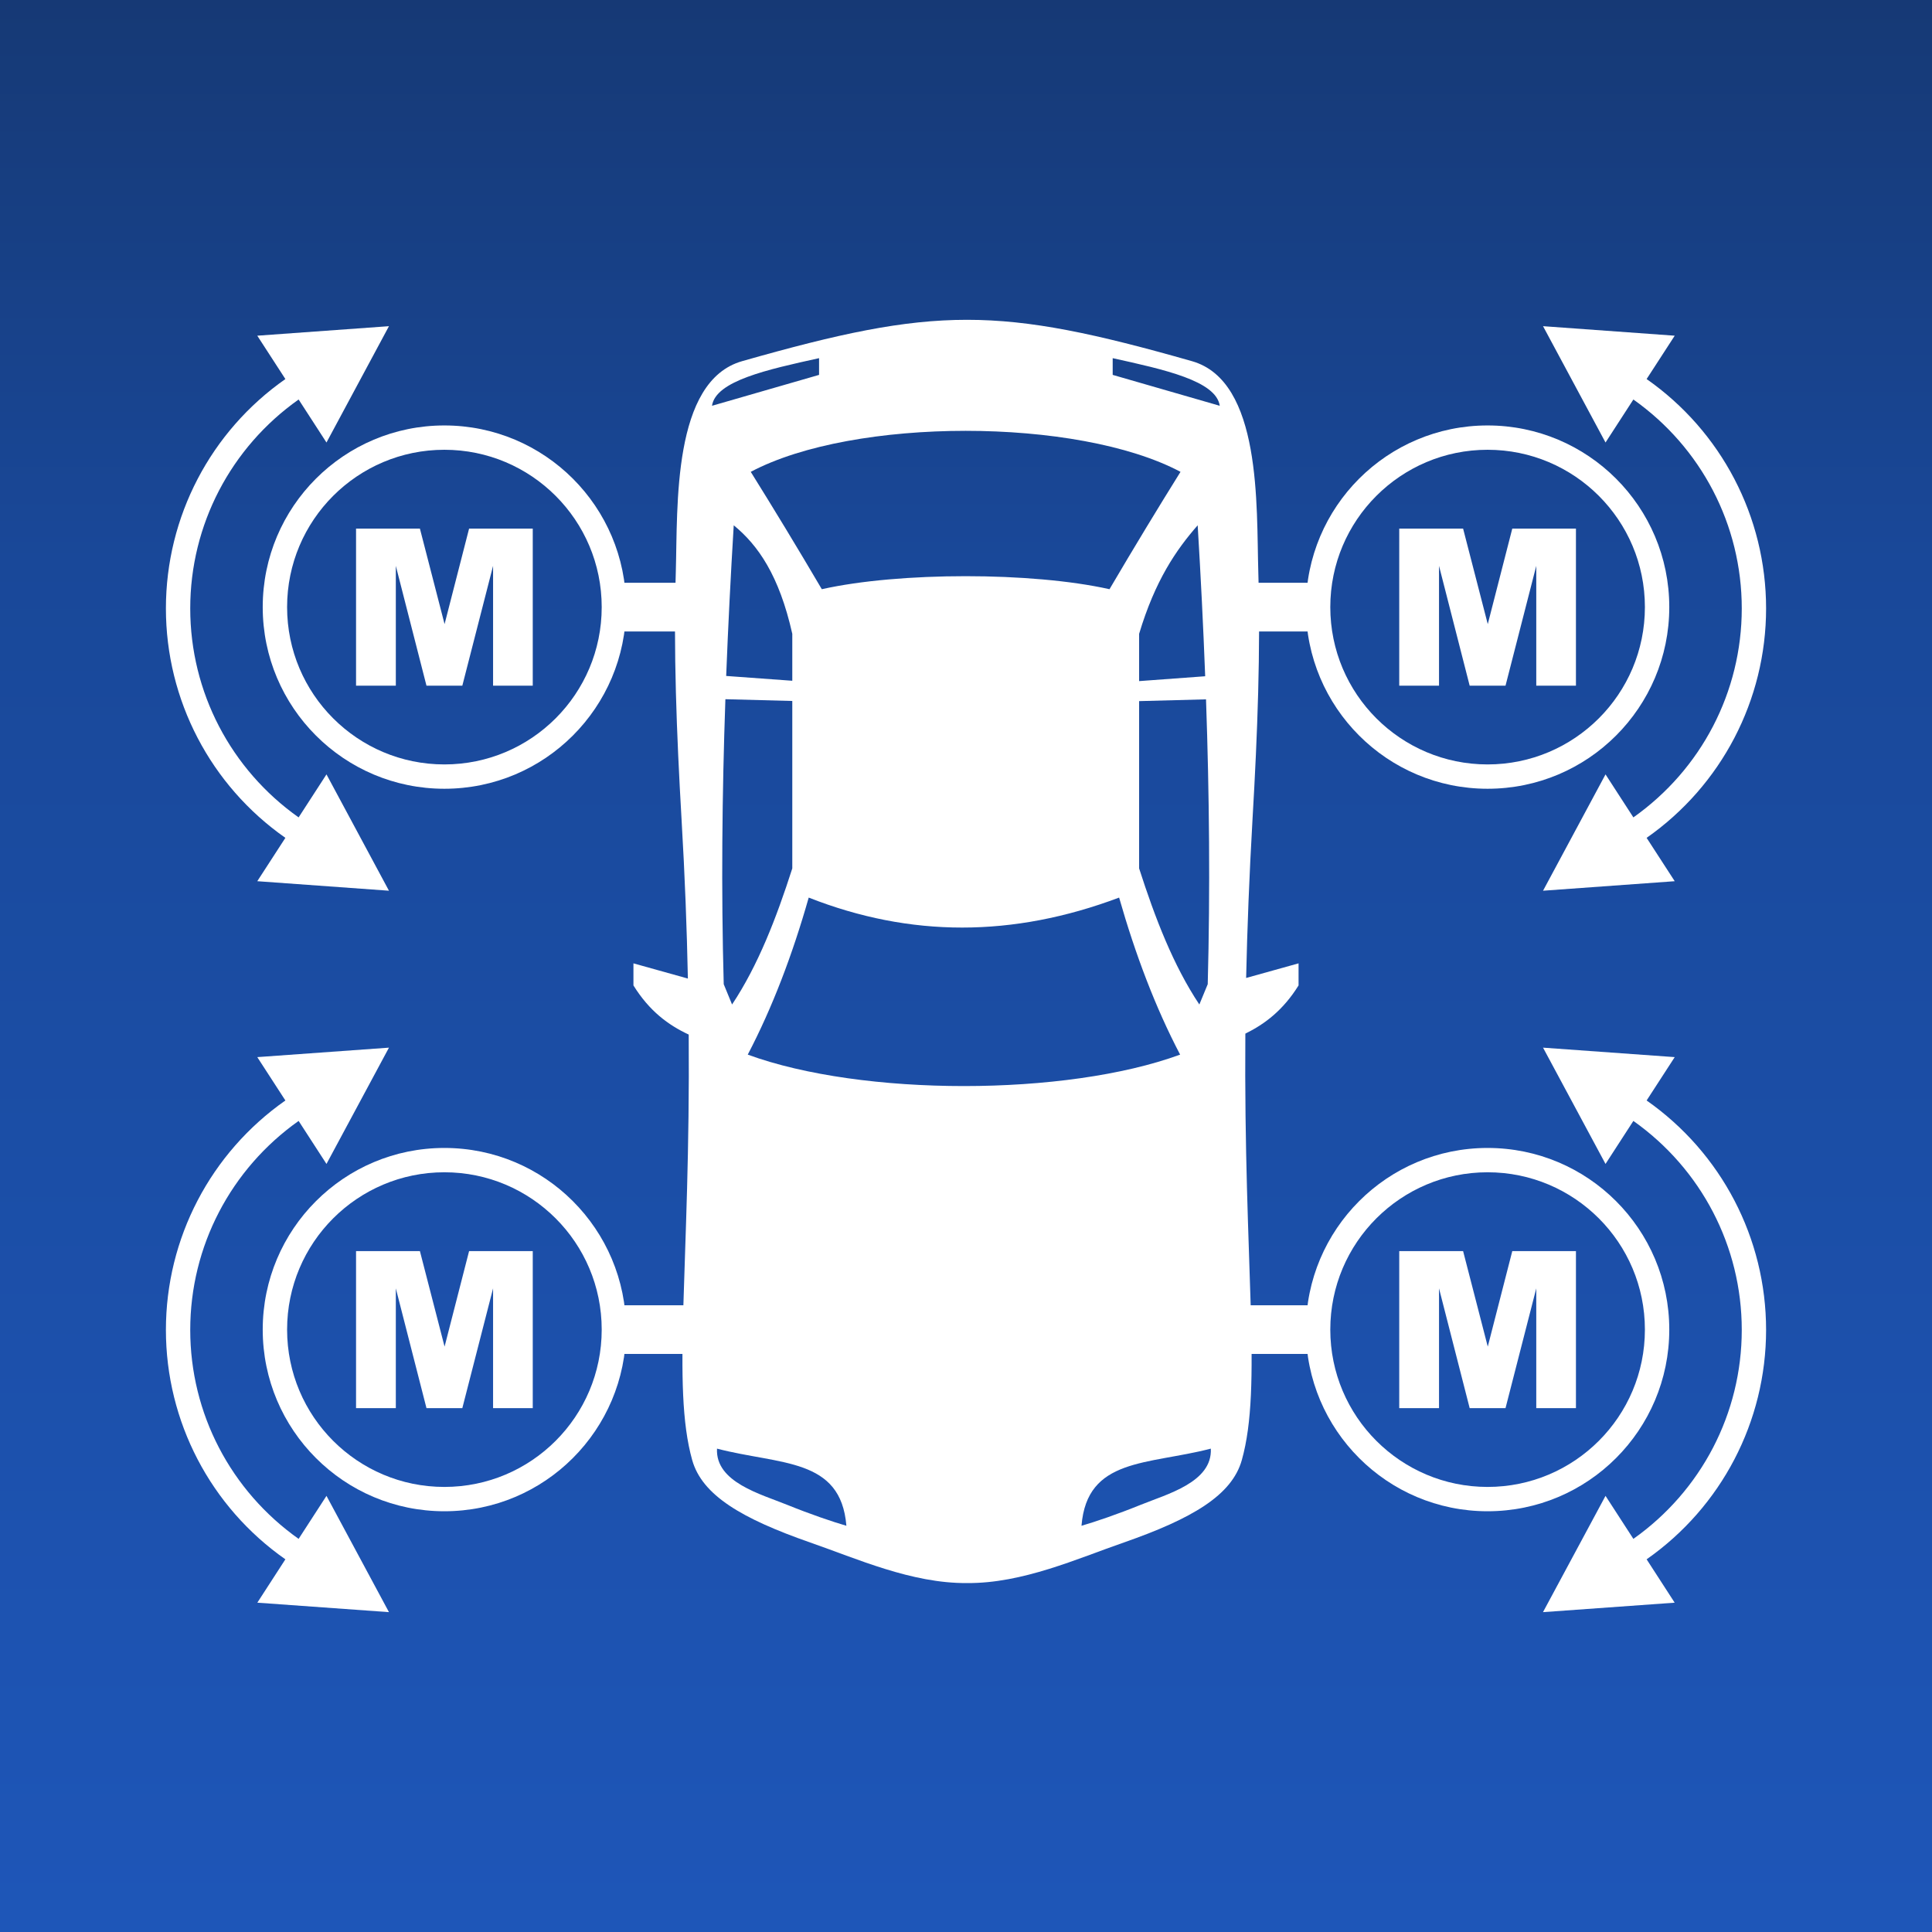
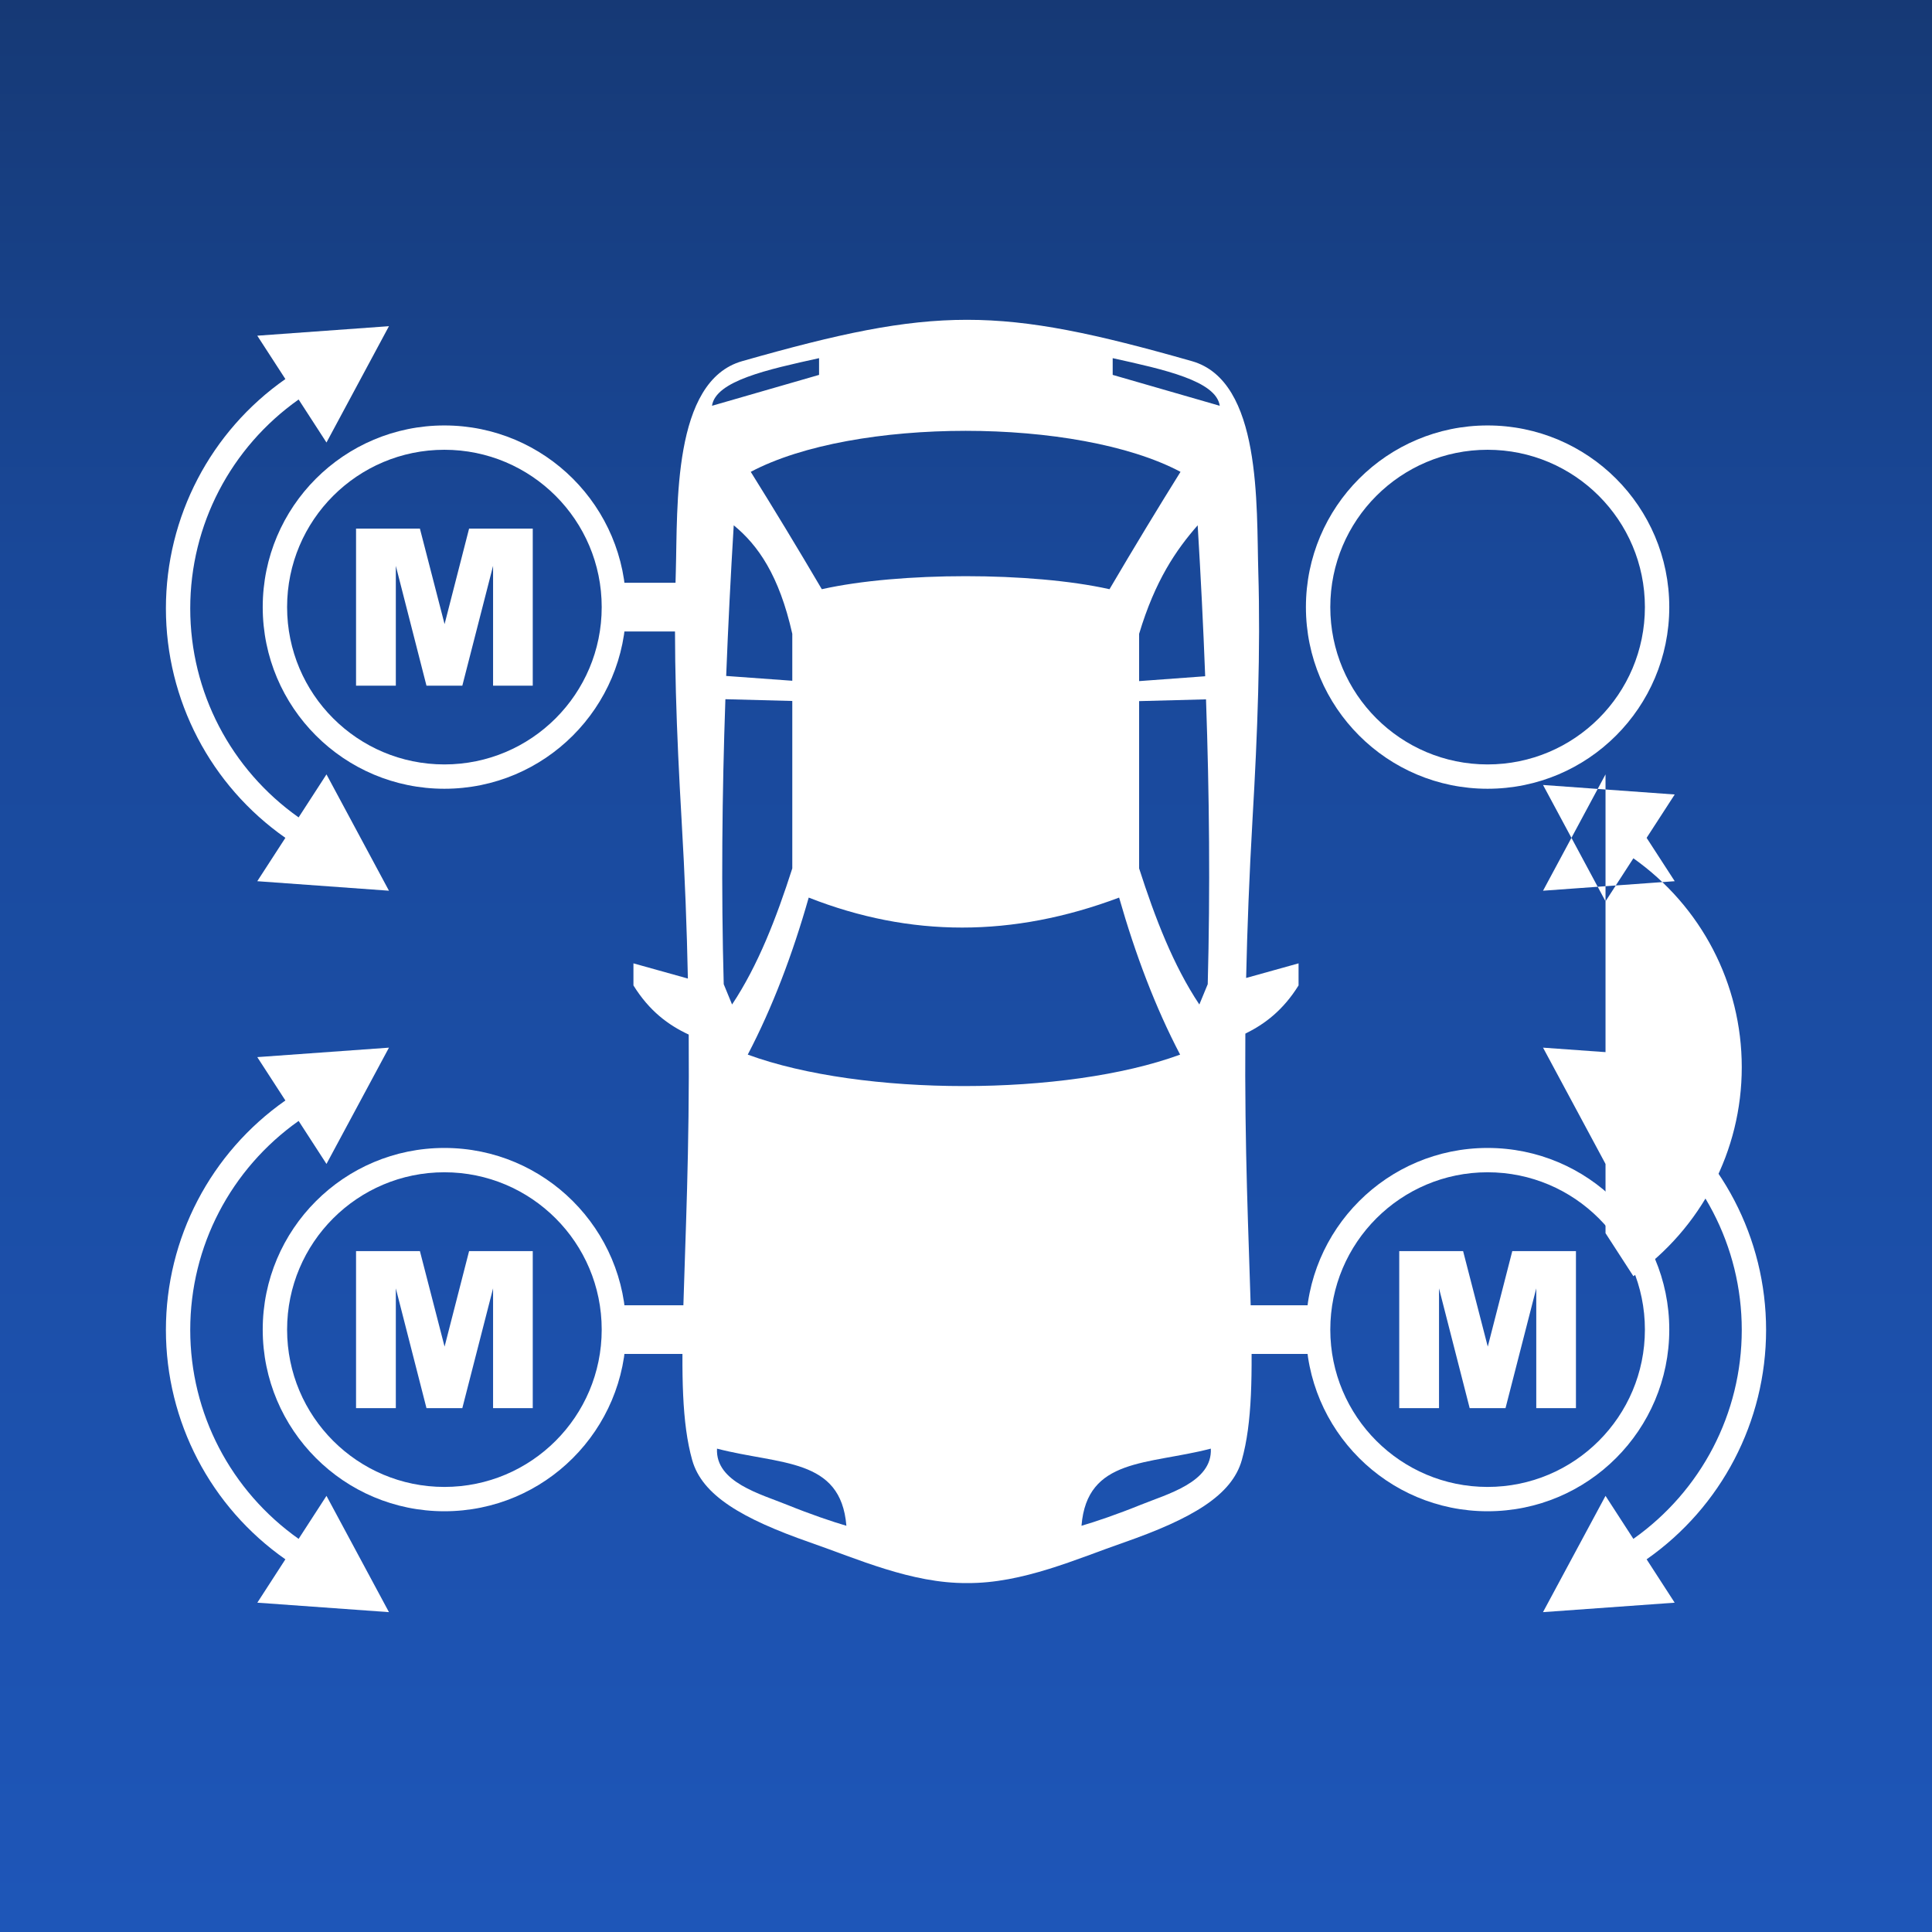
<svg xmlns="http://www.w3.org/2000/svg" xml:space="preserve" width="80px" height="80px" version="1.1" style="shape-rendering:geometricPrecision; text-rendering:geometricPrecision; image-rendering:optimizeQuality; fill-rule:evenodd; clip-rule:evenodd" viewBox="0 0 39394 39394">
  <rect x="0" y="0" width="39394" height="39394" fill="#808080" stroke="none" />
  <defs>
    <style type="text/css">
   
    .fil1 {fill:white}
    .fil0 {fill:url(#id0)}
   
  </style>
    <linearGradient id="id0" gradientUnits="userSpaceOnUse" x1="-0" y1="0" x2="-0" y2="39381">
      <stop offset="0" style="stop-opacity:1; stop-color:#163975" />
      <stop offset="0.29" style="stop-opacity:1; stop-color:#194899" />
      <stop offset="1" style="stop-opacity:1; stop-color:#1E56B8" />
    </linearGradient>
  </defs>
  <g id="Ebene_x0020_1">
    <path class="fil0" d="M0 39394l39394 0 0 -39394 -39394 0 0 39394z" />
    <path class="fil1" d="M12445 11883l1488 0 0 993 -1488 0 0 -993z" />
    <path class="fil1" d="M12445 26615l1644 0 0 992 -1644 0 0 -992z" />
    <path class="fil1" d="M14518 8274c727,-210 1456,-421 2183,-630 0,-113 0,-227 0,-341 -1052,232 -2110,463 -2183,971zm8709 5614l1347 -99c-39,-1025 -91,-2050 -153,-3078 -440,502 -868,1126 -1194,2213l0 964 0 0zm1399 6180c51,-1926 33,-3864 -35,-5808l-1364 36 0 3411c326,1013 697,1978 1228,2775 56,-138 114,-276 171,-414l0 0zm-8471 -6187l0 -957c-267,-1192 -700,-1809 -1194,-2213 -62,1025 -114,2048 -154,3072l1348 98 0 0zm-1398 6187c57,138 113,276 170,414 530,-797 903,-1762 1228,-2775l0 -3414 -1364 -36c-68,1946 -87,3884 -34,5811l0 0zm7866 -8054c506,-861 987,-1654 1448,-2393 -2100,-1115 -6662,-1115 -8763,0 461,739 943,1532 1449,2393 1582,-354 4283,-354 5866,0l0 0zm1440 9490c-504,-962 -911,-2038 -1244,-3202 -2169,815 -4257,815 -6329,0 -331,1164 -740,2240 -1243,3202 2334,855 6483,855 8816,0l0 0zm-810 9182c541,-220 1471,-462 1436,-1148 -1289,335 -2525,182 -2637,1573 283,-82 740,-238 1201,-425l0 0zm-7197 0c461,187 919,343 1202,425 -113,-1391 -1349,-1238 -2638,-1573 -35,686 896,928 1436,1148l0 0zm8815 -22412c-73,-508 -1131,-739 -2183,-971 0,114 0,228 0,341 727,209 1455,420 2183,630l0 0zm-568 -910c1428,405 1314,2953 1354,4294 47,1594 -15,3288 -117,5031 -68,1182 -109,2262 -131,3252l1069 -298c0,151 0,301 0,450 -314,505 -688,788 -1085,983 -36,4755 352,7188 -72,8695 -202,720 -1015,1195 -2406,1681 -942,326 -2066,837 -3196,827 -1131,10 -2257,-501 -3199,-827 -1391,-486 -2203,-961 -2406,-1681 -422,-1503 -36,-3934 -71,-8676 -413,-192 -802,-478 -1127,-1002 0,-149 0,-299 0,-450l1110 310c-20,-994 -60,-2078 -130,-3264 -101,-1743 -165,-3437 -116,-5031 39,-1341 -74,-3889 1353,-4294 3945,-1124 5224,-1124 9170,0l0 0z" />
    <path class="fil1" d="M7260 10778l1302 0 503 1948 500 -1948 1298 0 0 3203 -809 0 0 -2443 -627 2443 -731 0 -625 -2443 0 2443 -811 0 0 -3203z" />
    <path class="fil1" d="M7260 25510l1302 0 503 1948 500 -1948 1298 0 0 3202 -809 0 0 -2442 -627 2442 -731 0 -625 -2442 0 2442 -811 0 0 -3202z" />
-     <path class="fil1" d="M28531 10778l1302 0 503 1948 500 -1948 1298 0 0 3203 -809 0 0 -2443 -627 2443 -731 0 -625 -2443 0 2443 -811 0 0 -3203z" />
    <path class="fil1" d="M28531 25510l1302 0 503 1948 500 -1948 1298 0 0 3202 -809 0 0 -2442 -627 2442 -731 0 -625 -2442 0 2442 -811 0 0 -3202z" />
    <path class="fil1" d="M5246 17968l2685 194 -1274 -2372 -568 877c-1383,-978 -2210,-2556 -2210,-4261 0,-1704 827,-3282 2210,-4260l568 877 1274 -2372 -2685 194 573 884c-1524,1067 -2436,2808 -2436,4677 0,1870 912,3611 2436,4678l-573 884z" />
    <path class="fil1" d="M5247 32679l2684 193 -1274 -2371 -568 877c-1383,-979 -2210,-2556 -2210,-4261 0,-1705 827,-3282 2210,-4261l568 877 1274 -2371 -2685 193 573 884c-1524,1068 -2436,2808 -2436,4678 0,1870 912,3611 2436,4678l-572 884z" />
    <path class="fil1" d="M9061 23407c1023,0 1950,414 2620,1085 670,670 1085,1596 1085,2619 0,1023 -415,1949 -1085,2619 -670,671 -1597,1085 -2620,1085 -1022,0 -1949,-414 -2619,-1085 -670,-670 -1085,-1596 -1085,-2619 0,-1023 415,-1949 1085,-2619 670,-671 1597,-1085 2619,-1085zm2269 1436c-581,-581 -1383,-940 -2269,-940 -885,0 -1687,359 -2268,940 -580,580 -939,1382 -939,2268 0,886 359,1688 939,2268 581,581 1383,940 2268,940 886,0 1688,-359 2269,-940 580,-580 939,-1382 939,-2268 0,-886 -359,-1688 -939,-2268z" />
    <path class="fil1" d="M9061 8675c1023,0 1950,415 2620,1085 670,670 1085,1596 1085,2619 0,1023 -415,1949 -1085,2619 -670,671 -1597,1085 -2620,1085 -1022,0 -1949,-414 -2619,-1085 -670,-670 -1085,-1596 -1085,-2619 0,-1023 415,-1949 1085,-2619 670,-670 1597,-1085 2619,-1085zm2269 1436c-581,-581 -1383,-940 -2269,-940 -885,0 -1687,359 -2268,940 -580,580 -939,1382 -939,2268 0,886 359,1688 939,2268 581,581 1383,940 2268,940 886,0 1688,-359 2269,-940 580,-580 939,-1382 939,-2268 0,-886 -359,-1688 -939,-2268z" />
-     <path class="fil1" d="M26949 12876l-1488 0 0 -993 1488 0 0 993z" />
    <path class="fil1" d="M26949 27607l-1645 0 0 -992 1645 0 0 992z" />
-     <path class="fil1" d="M32737 15790l-1274 2372 2685 -194 -573 -884c1524,-1067 2436,-2808 2436,-4678 0,-1869 -912,-3610 -2436,-4677l573 -884 -2685 -194 1274 2372 568 -877c1383,978 2210,2556 2210,4260 0,1705 -827,3283 -2210,4261l-568 -877z" />
+     <path class="fil1" d="M32737 15790l-1274 2372 2685 -194 -573 -884l573 -884 -2685 -194 1274 2372 568 -877c1383,978 2210,2556 2210,4260 0,1705 -827,3283 -2210,4261l-568 -877z" />
    <path class="fil1" d="M32737 30501l-1275 2371 2685 -193 -572 -884c1524,-1067 2436,-2808 2436,-4678 0,-1870 -912,-3610 -2436,-4678l573 -884 -2685 -193 1274 2371 568 -877c1383,979 2210,2556 2210,4261 0,1705 -827,3282 -2210,4261l-568 -877z" />
    <path class="fil1" d="M30332 23903c-885,0 -1687,359 -2268,940 -580,580 -939,1382 -939,2268 0,886 359,1688 939,2268 581,581 1383,940 2268,940 886,0 1688,-359 2269,-940 580,-580 939,-1382 939,-2268 0,-886 -359,-1688 -939,-2268 -581,-581 -1383,-940 -2269,-940zm-2619 589c670,-671 1597,-1085 2619,-1085 1023,0 1950,414 2620,1085 670,670 1085,1596 1085,2619 0,1023 -415,1949 -1085,2619 -670,671 -1597,1085 -2620,1085 -1022,0 -1949,-414 -2619,-1085 -670,-670 -1085,-1596 -1085,-2619 0,-1023 415,-1949 1085,-2619z" />
    <path class="fil1" d="M30332 9171c-885,0 -1687,359 -2268,940 -580,580 -939,1382 -939,2268 0,886 359,1688 939,2268 581,581 1383,940 2268,940 886,0 1688,-359 2269,-940 580,-580 939,-1382 939,-2268 0,-886 -359,-1688 -939,-2268 -581,-581 -1383,-940 -2269,-940zm-2619 589c670,-670 1597,-1085 2619,-1085 1023,0 1950,415 2620,1085 670,670 1085,1596 1085,2619 0,1023 -415,1949 -1085,2619 -670,671 -1597,1085 -2620,1085 -1022,0 -1949,-414 -2619,-1085 -670,-670 -1085,-1596 -1085,-2619 0,-1023 415,-1949 1085,-2619z" />
  </g>
</svg>